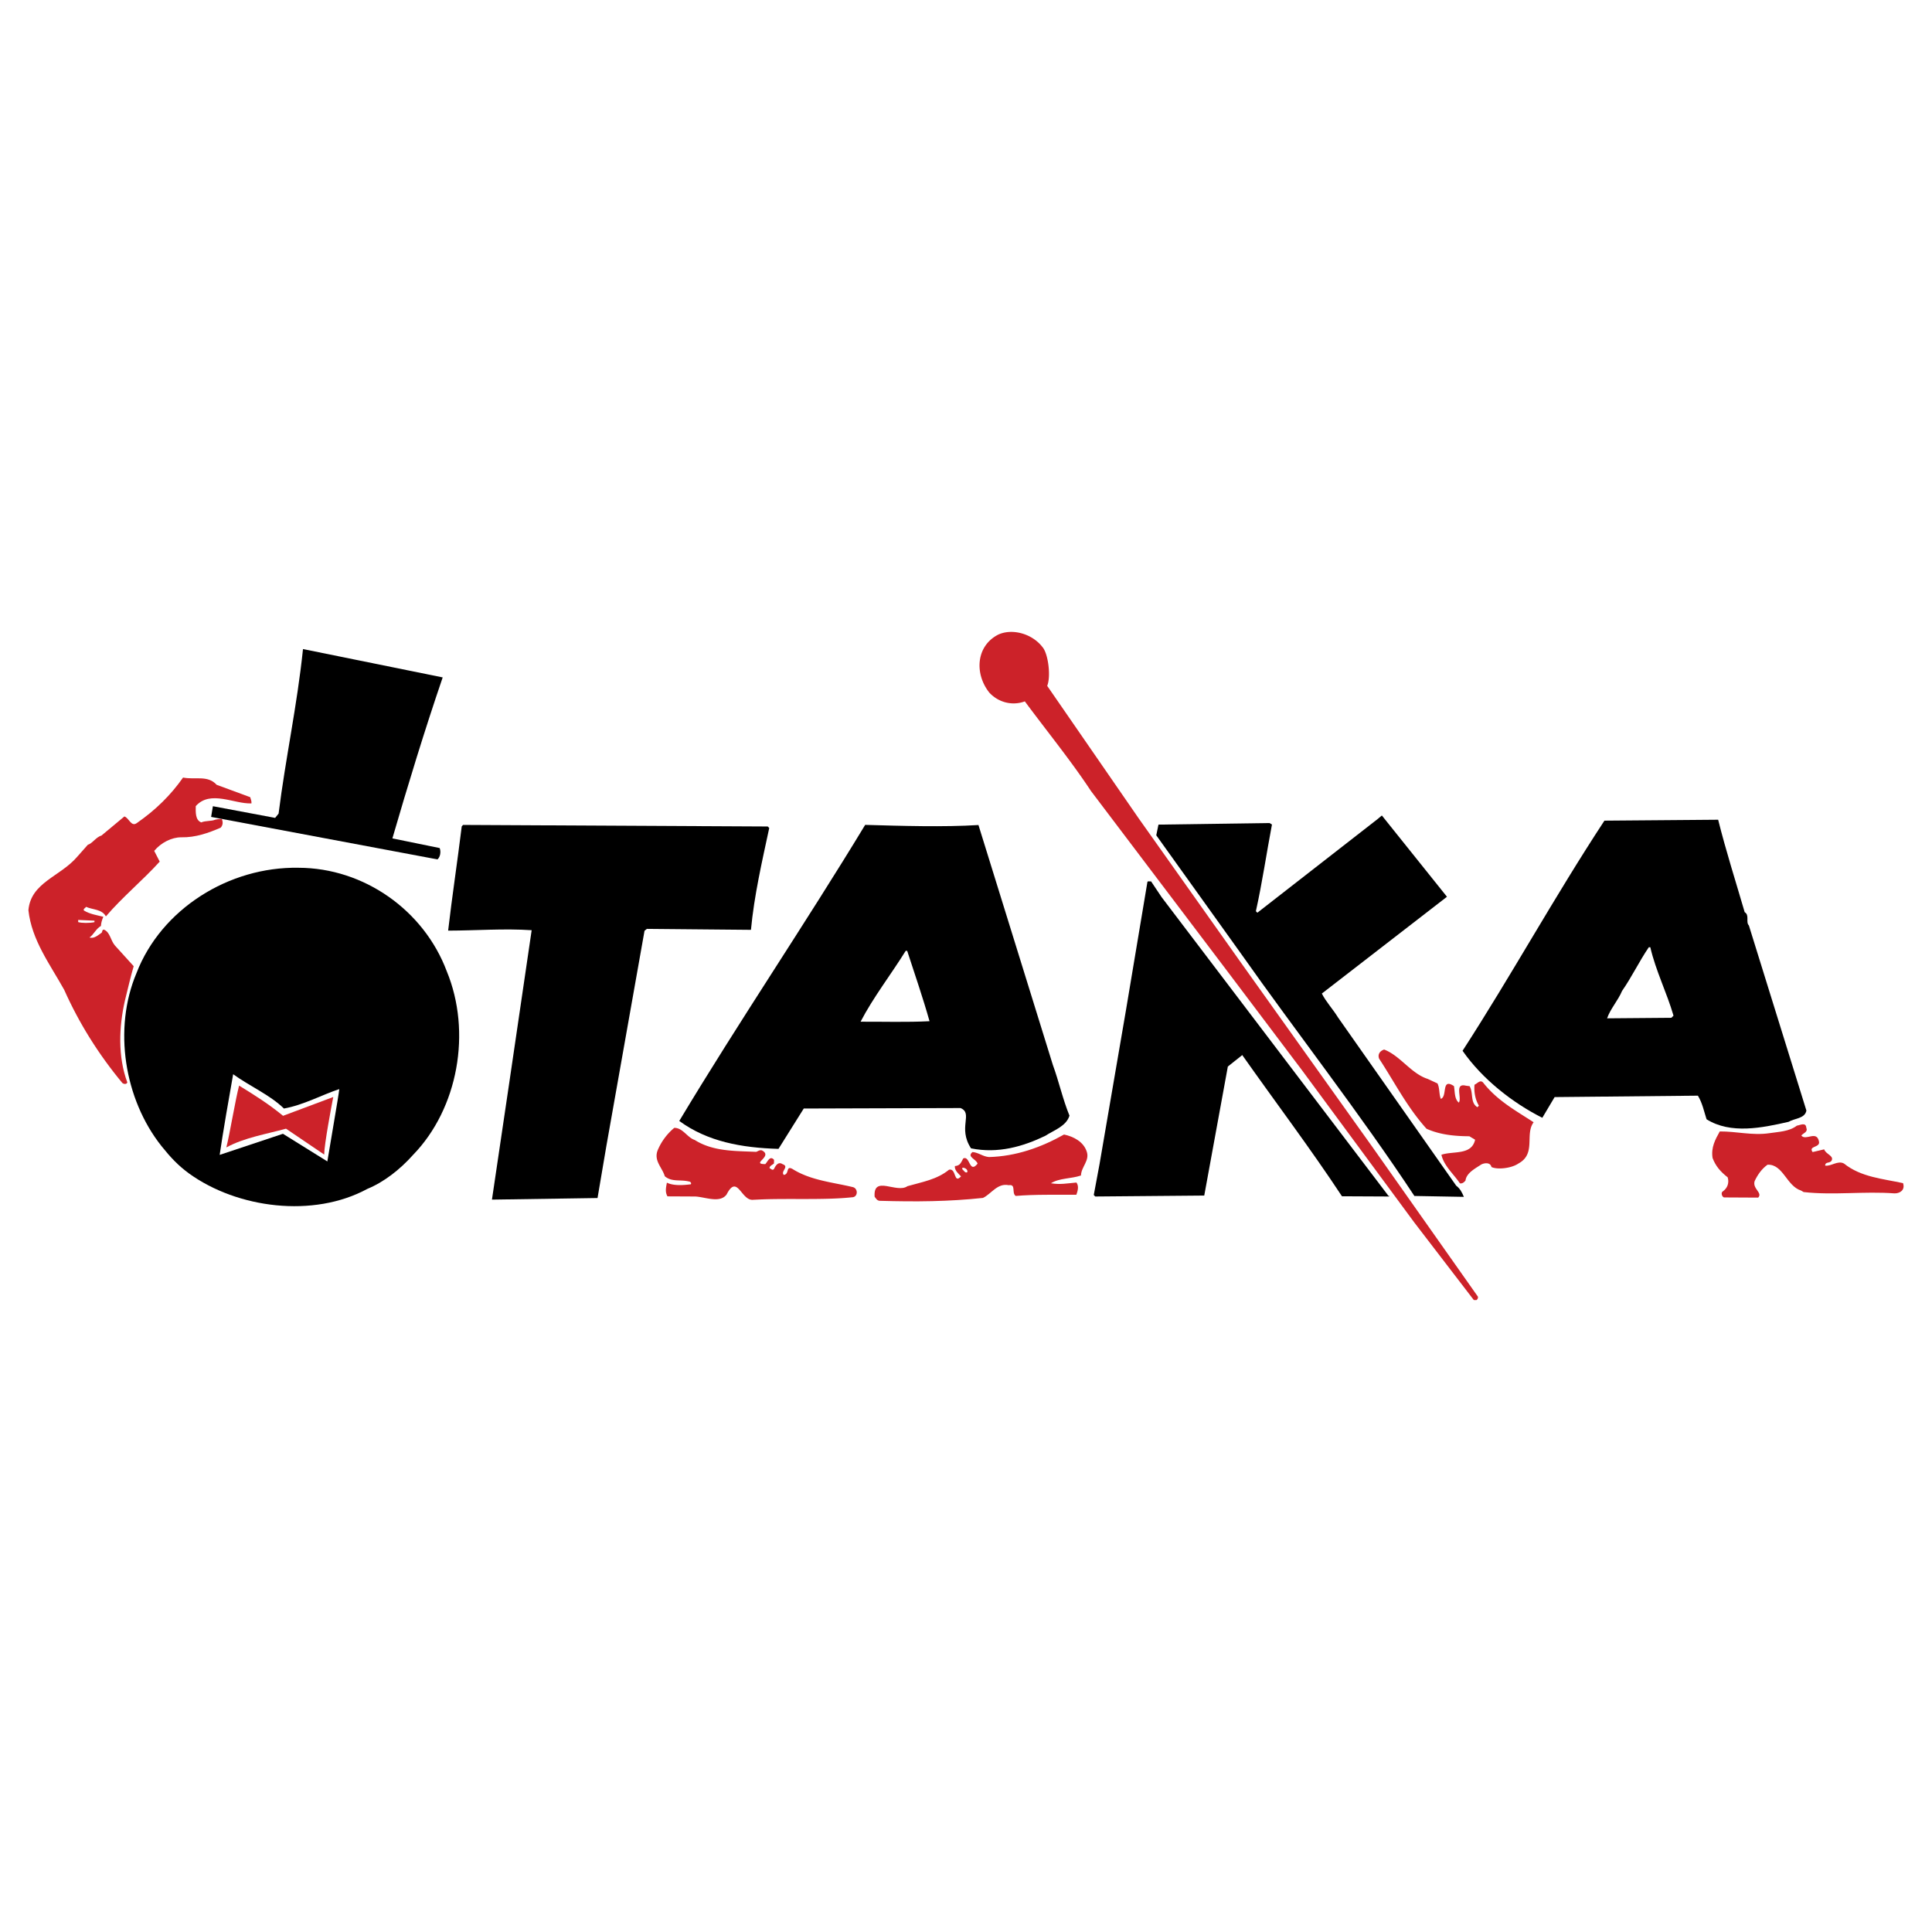
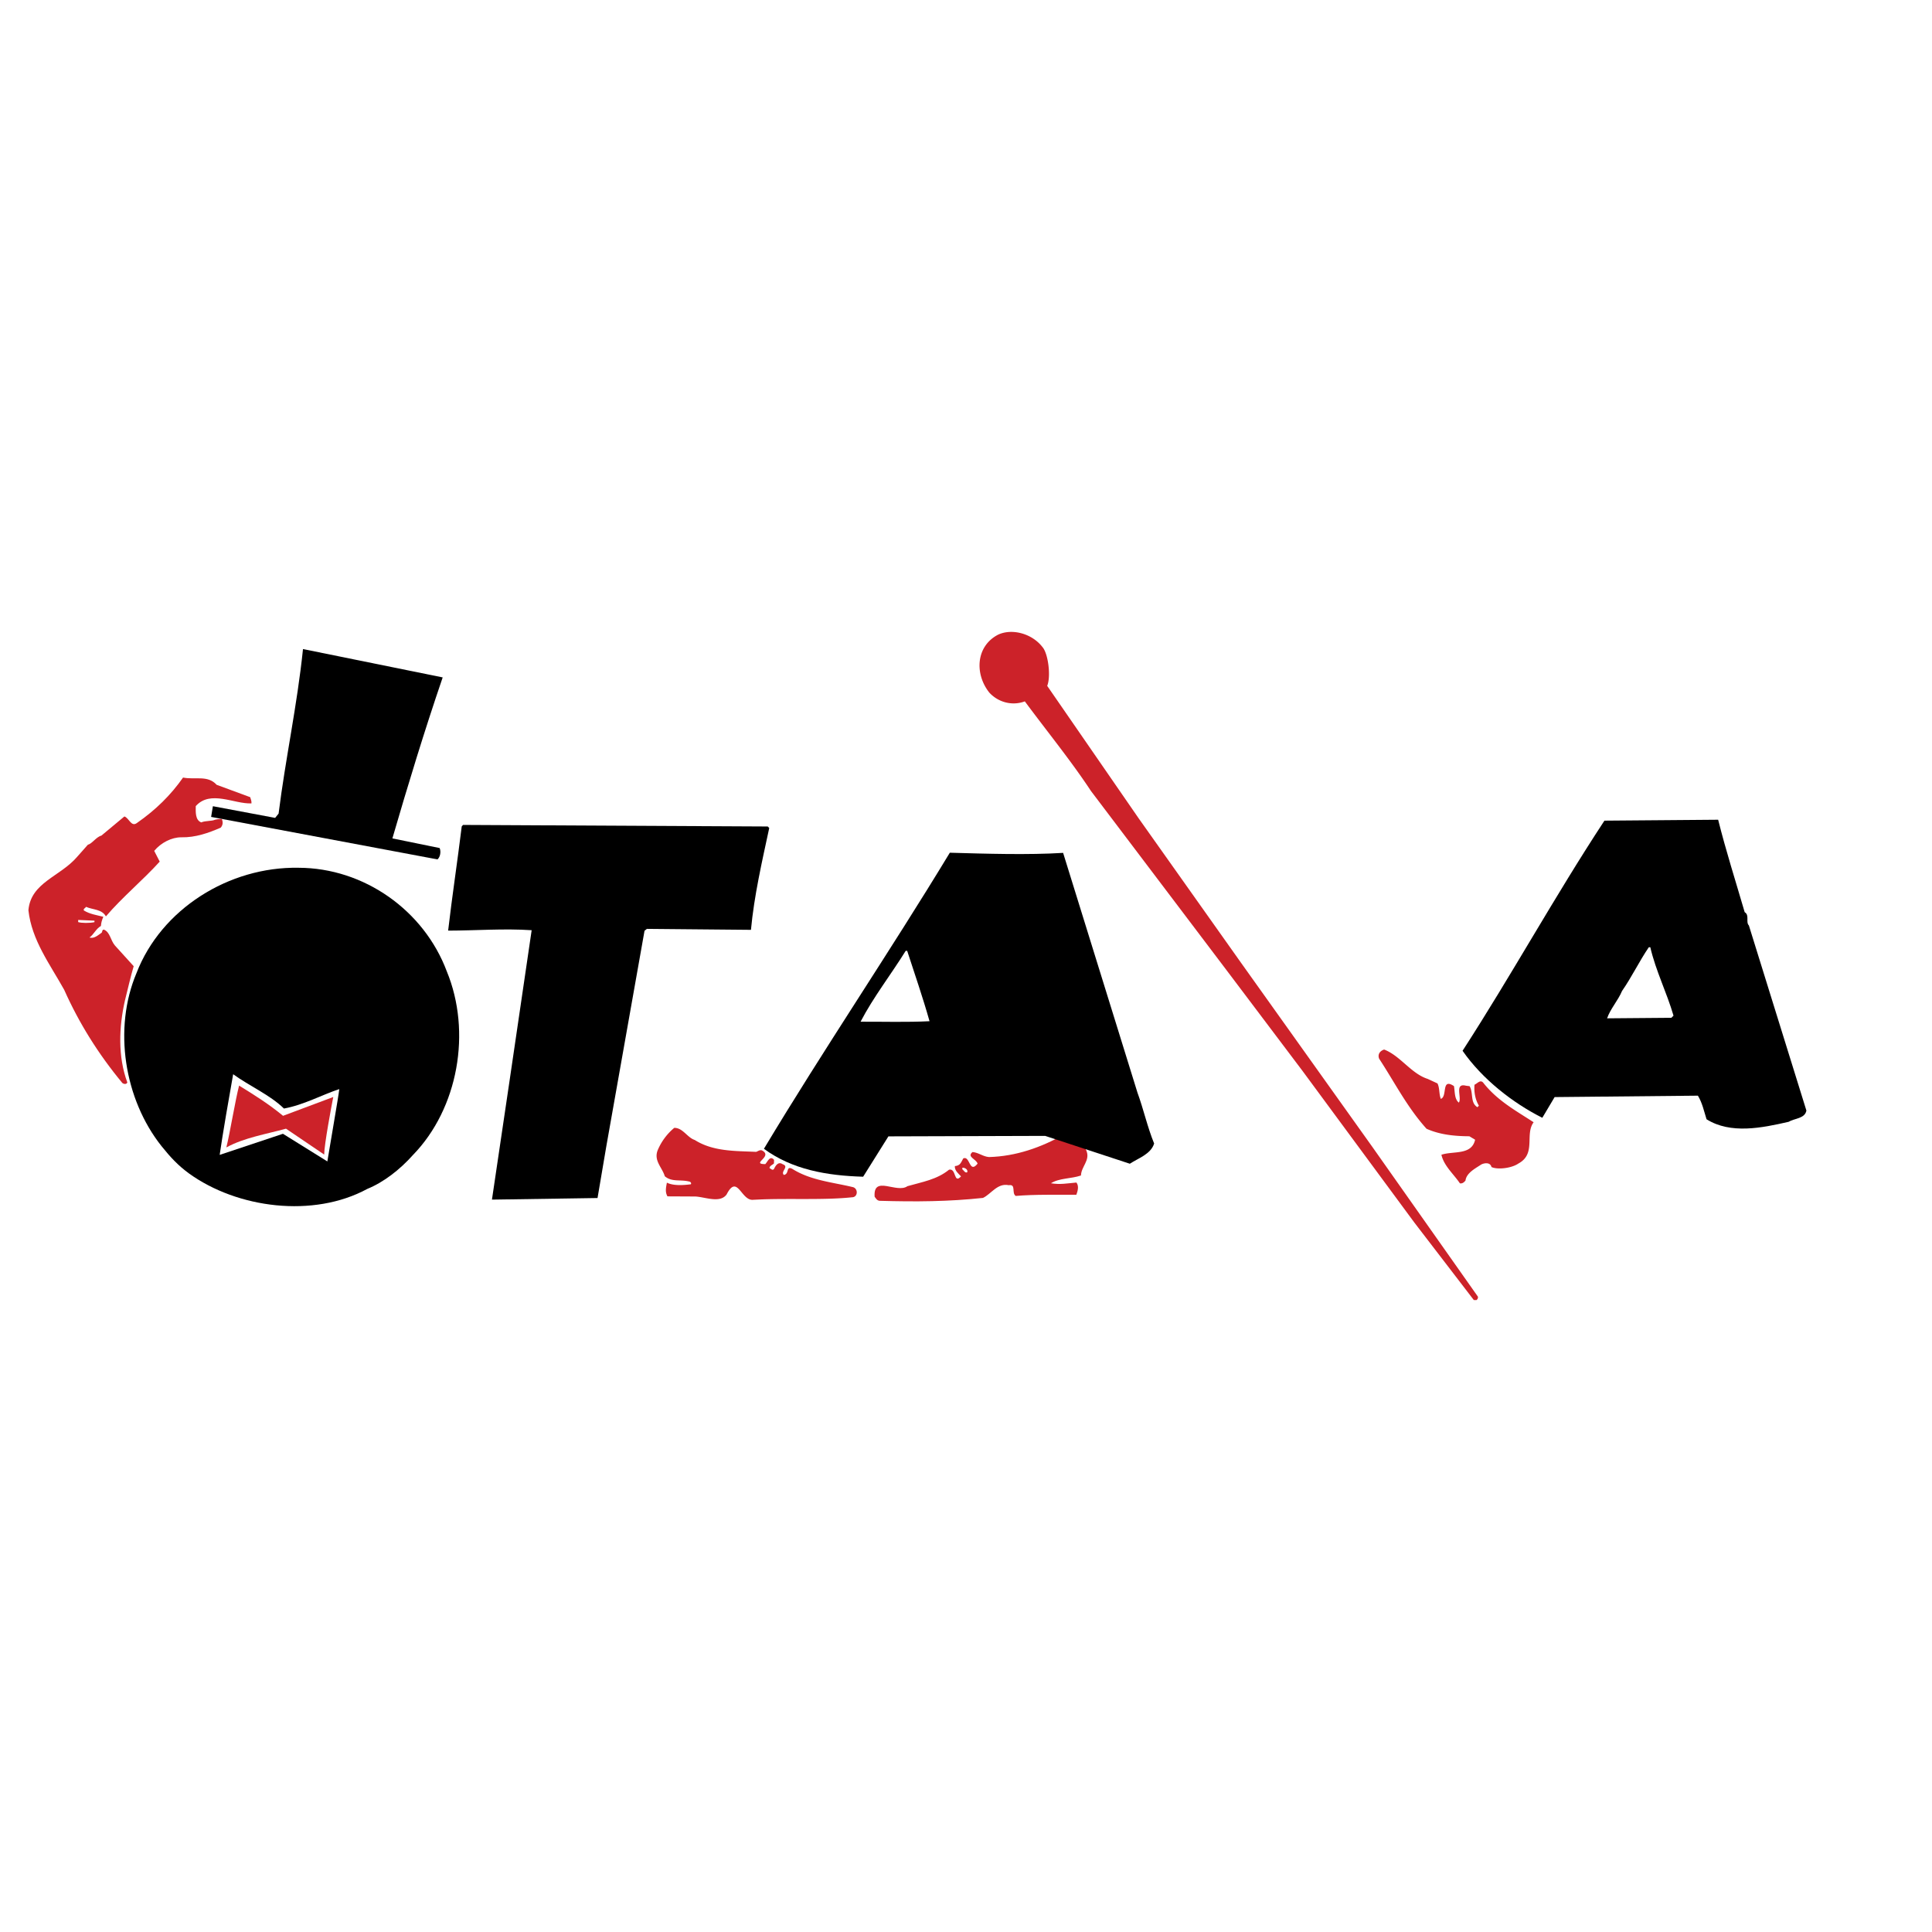
<svg xmlns="http://www.w3.org/2000/svg" width="2500" height="2500" viewBox="0 0 192.756 192.756">
  <g fill-rule="evenodd" clip-rule="evenodd">
    <path fill="#fff" d="M0 0h192.756v192.756H0V0z" />
-     <path d="M189.027 119.064c-3.075-.229-6.068.204-9.079-.132l-.256-.15c-1.451-.456-1.781-2.638-3.342-2.581-.6.424-1.009 1.041-1.29 1.639-.238.768.827 1.157.354 1.646l-3.418-.018c-.213-.087-.297-.45-.146-.577.515-.34.688-.894.52-1.43-.723-.559-1.212-1.138-1.507-1.93-.165-1.048.266-1.837.719-2.646 1.688-.013 3.245.423 4.935.175.941-.145 1.988-.16 2.76-.755.321-.041.899-.38.939.219.189.429-.323.532-.495.767.445.579 1.562-.59 1.77.65.062.577-1.092.379-.646 1.001l1.154-.272c.147.471.938.624.764 1.072-.151.384-.662.104-.665.553.598.088 1.264-.55 1.882-.205 1.681 1.355 3.881 1.516 5.887 1.953.231.686-.305 1.024-.84 1.021z" fill="#cc2229" />
    <path d="M178.445 111.925c-2.652.606-5.774 1.253-8.182-.255-.252-.792-.419-1.626-.863-2.355l-14.295.141-1.228 2.066c-2.963-1.489-5.984-3.854-7.957-6.686 4.932-7.623 9.159-15.357 14.154-22.959l11.346-.092c.775 3.102 1.742 6.119 2.646 9.222.511.302.08.983.42 1.327l5.738 18.468c-.153.811-1.178.763-1.779 1.123z" />
    <path d="M160.342 101.599c.304-.917 1.099-1.789 1.488-2.728.99-1.426 1.703-2.939 2.672-4.366l.149.001c.543 2.353 1.644 4.517 2.315 6.827l-.215.213-6.409.053z" fill="#fff" />
    <path d="M148.803 116.433c-.125-.534-.81-.389-1.067-.219-.578.382-1.436.826-1.524 1.573-.15.17-.301.318-.557.274-.637-.943-1.594-1.738-1.845-2.851 1.178-.4 3.012.079 3.362-1.5l-.575-.345c-1.518-.008-2.969-.165-4.27-.748-1.954-2.168-3.181-4.632-4.729-6.989-.169-.429.068-.77.496-.916 1.6.606 2.701 2.406 4.344 2.928l.98.453c.232.472.144 1.069.334 1.54.685-.231.011-2.136 1.31-1.274.104.577.036 1.281.483 1.647.344-.447-.481-1.99.713-1.685l.363.045c.402.664.034 1.646.78 2.098l.149-.148c-.359-.601-.505-1.37-.438-2.097.278-.105.58-.553.877-.188 1.401 1.78 3.233 2.772 5.022 3.936-.903 1.213.282 3.142-1.517 4.116-.705.488-2.116.631-2.691.35zM104.007 64.558c.573.644.86 2.932.472 3.87l9.119 13.208 10.182 14.367 13.152 18.441 10.521 14.925a.335.335 0 0 1-.151.341l-.257-.002-5.942-7.743-11.183-15.162-7.555-10.017-13.519-17.867c-1.992-3.022-4.392-5.962-6.599-8.943-1.241.464-2.628.115-3.542-.873-1.486-1.867-1.344-4.644.885-5.786 1.371-.633 3.355-.131 4.417 1.241z" fill="#cc2229" />
-     <path d="M141.114 119.322c-5.428-8.232-11.795-16.362-17.353-24.253l-8.4-11.73.219-1.067 11.09-.157.233.151c-.548 2.881-.969 5.807-1.604 8.645l.149.15 11.991-9.339.429-.361c2.123 2.66 4.395 5.492 6.496 8.109l-12.484 9.657c.423.836 1.082 1.522 1.612 2.38l11.793 16.79c.404.301.595.708.764 1.114l-4.935-.089zM133.888 119.352c-3.138-4.76-6.64-9.392-9.948-14.088l-1.438 1.146-2.353 12.871-10.875.094-.148-.15.57-3.053 2.643-15.391 2.139-12.787c.064-.128.234-.02.363-.062l1.061 1.586 22.559 29.707c0 .128.192.022.128.15l-4.701-.023z" />
    <path d="M107.848 117.279c-.985.337-2.159.246-2.995.775.918.154 1.623.009 2.543-.072.275.365.123.855-.007 1.218-1.923.012-4.188-.043-6.047.119-.447-.28.07-1.196-.699-1.072-1.132-.241-1.757.888-2.571 1.269-3.398.367-6.689.394-10.299.289-.277-.022-.362-.215-.511-.408-.16-2.201 2.203-.288 3.274-1.052 1.455-.42 2.93-.647 4.154-1.646.749-.167.441 1.477 1.192.669-.233-.258-.659-.58-.614-1.028.535-.041.601-.34.837-.766.685-.316.59 1.584 1.429.521-.147-.471-1.108-.668-.507-1.156.598.046 1.044.454 1.643.5 2.692-.072 5.196-.956 7.489-2.248.918.196 1.919.693 2.256 1.678.337.92-.542 1.535-.567 2.41z" fill="#cc2229" />
-     <path d="M104.277 113.328c-2.206 1.057-4.688 1.792-7.398 1.243-1.357-2.079.253-3.481-1.048-4.021l-15.64.048-2.521 4.025c-3.653-.104-7.09-.721-9.899-2.786 5.969-9.946 12.535-19.613 18.547-29.539 3.653.104 7.819.232 11.303.015l7.419 23.925c.611 1.67.987 3.424 1.662 5.072-.326 1.067-1.589 1.466-2.425 2.018z" />
+     <path d="M104.277 113.328l-15.64.048-2.521 4.025c-3.653-.104-7.09-.721-9.899-2.786 5.969-9.946 12.535-19.613 18.547-29.539 3.653.104 7.819.232 11.303.015l7.419 23.925c.611 1.67.987 3.424 1.662 5.072-.326 1.067-1.589 1.466-2.425 2.018z" />
    <path d="M96.501 116.961c-.236.084-.32-.173-.49-.302l.001-.149c.171-.042.597.131.489.451zM92.739 101.886c-2.265.116-4.594.04-6.88.05 1.273-2.45 3.037-4.706 4.502-7.07l.149.001c.758 2.331 1.558 4.643 2.229 7.019z" fill="#fff" />
    <path d="M75.949 119.666l-.812.038c-1.197.122-1.567-2.636-2.646-.526-.667.895-2.138.246-3.121.197l-2.777-.014c-.254-.45-.145-.877-.057-1.368.682.346 1.75.244 2.392.162.086-.149-.084-.278-.191-.278-.896-.219-1.709.076-2.412-.525-.252-.877-1.146-1.565-.691-2.632a5.853 5.853 0 0 1 1.635-2.192c.854-.017 1.298.969 2.045 1.207 1.832 1.163 4.054 1.09 6.126 1.186.192-.063.343-.212.577-.146 1.172.604-1.16 1.361.335 1.369.214-.213.431-.81.793-.509.149.086.041.278.083.428-.15.17-.45.232-.451.489.149.043.297.279.448.066.151-.299.41-.768.857-.466.704.238-.239.725.123 1.069.577-.083.176-.961.857-.595 1.811 1.142 3.989 1.324 5.995 1.805.576.109.572 1.028-.069 1.024-2.673.286-6.111.098-9.039.211z" fill="#cc2229" />
    <path d="M74.923 92.77l-10.383-.096-.236.191-3.807 21.474-.881 5.188-10.534.159 1.749-11.806 2.213-15.073c-2.755-.185-5.555.036-8.333.042.38-3.31.933-6.938 1.356-10.397l.129-.149 30.402.156.149.15c-.721 3.351-1.508 6.765-1.824 10.161zM36.644 118.618c-5.378 2.921-12.958 1.942-17.79-1.544-1.085-.796-1.829-1.59-2.742-2.728-3.715-4.677-4.833-11.711-2.497-17.255 2.468-6.396 9.22-10.635 16.164-10.514 6.538.012 12.52 4.252 14.796 10.332 2.49 6.038 1.148 13.68-3.384 18.335-1.291 1.447-2.899 2.699-4.547 3.374z" />
    <path d="M22.132 81.701c.105.278.146.578-.111.875-1.221.528-2.505.991-3.937.962-.94-.005-2.011.524-2.699 1.354l.55 1.071c-1.676 1.851-3.757 3.57-5.369 5.464-.402-.729-1.3-.648-1.982-.951-.065.128-.3.191-.216.362.596.366 1.258.455 1.941.629-.151.362-.217.597-.24.917-.493.275-.73.873-1.138 1.148.448.152.856-.23 1.22-.485.064-.085.023-.299.215-.298.618.238.657 1.072 1.103 1.587l1.869 2.061c-.304 1.024-.588 2.283-.872 3.414-.612 2.688-.712 5.615.236 8.184-.086.235-.385.148-.491.062-2.4-2.896-4.328-5.983-5.807-9.303-1.418-2.55-3.244-4.952-3.57-7.945.25-2.776 3.158-3.338 4.856-5.317l1.074-1.212c.428-.104.838-.786 1.351-.912l2.295-1.911c.47.152.679 1.093 1.258.647 1.887-1.315 3.369-2.781 4.595-4.527 1.216.241 2.458-.265 3.351.722l3.348 1.235c.063.214.147.385.125.62-1.731.077-4.095-1.367-5.557.271-.003.556-.071 1.389.548 1.626.428-.189 1.025-.102 1.39-.271.001.003.322-.08.664-.079z" fill="#cc2229" />
    <path d="M21.064 81.503l.176-1.067 6.211 1.165.344-.426c.691-5.509 1.85-10.78 2.435-16.418l13.937 2.828c-1.822 5.332-3.473 10.75-5.018 16.062l4.717.964c.147.364.059.897-.22 1.131l-22.582-4.239z" />
    <path d="M21.917 115.223c.266-1.9 1.015-6.212 1.345-8.048 1.596 1.162 3.686 2.069 5.067 3.423 1.968-.353 3.789-1.369 5.522-1.938-.046.556-1.058 6.341-1.191 7.216l-4.43-2.758-6.313 2.105zM9.424 92.005c-.492.104-1.282.1-1.624-.008l.001-.214 1.624.072-.001.15z" fill="#fff" />
    <path d="M22.583 114.479c1.779-.974 3.981-1.326 5.95-1.871l3.811 2.583c.005-1.004.73-4.847.905-5.742l-5.009 1.876c-1.404-1.161-2.874-2.088-4.386-3.014-.37 1.408-.922 4.781-1.271 6.168z" fill="#cc2229" />
  </g>
</svg>